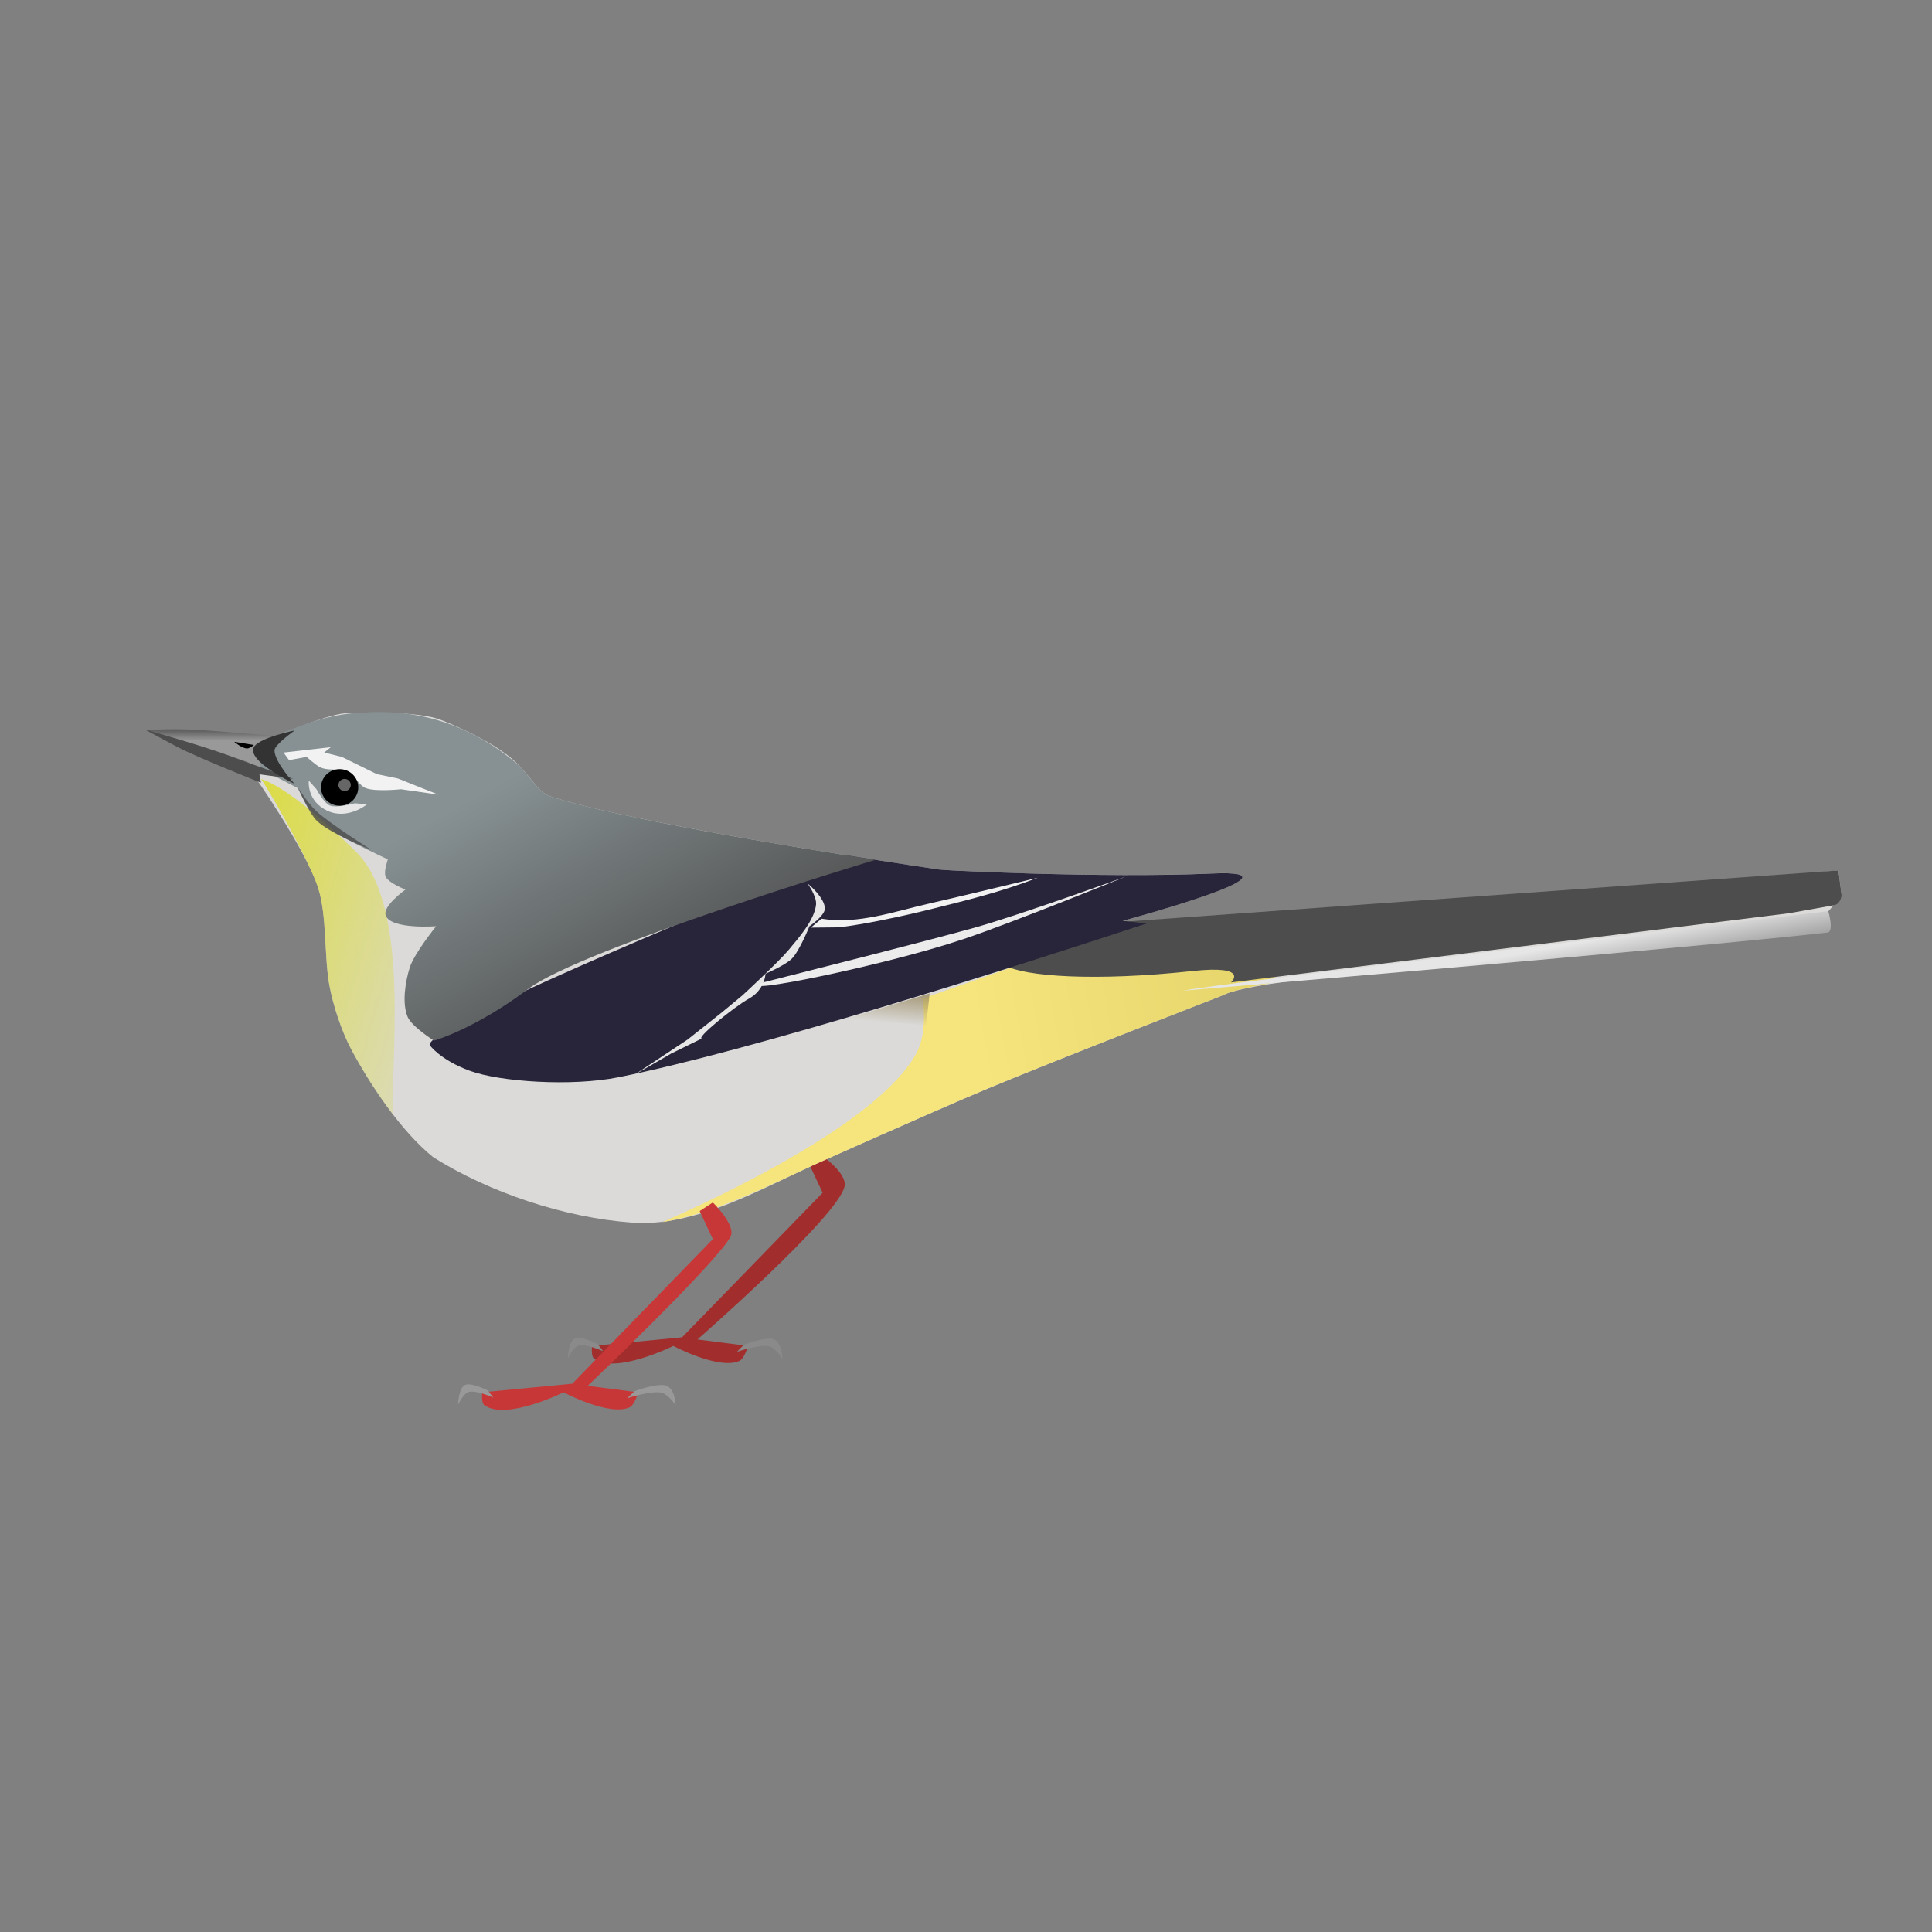
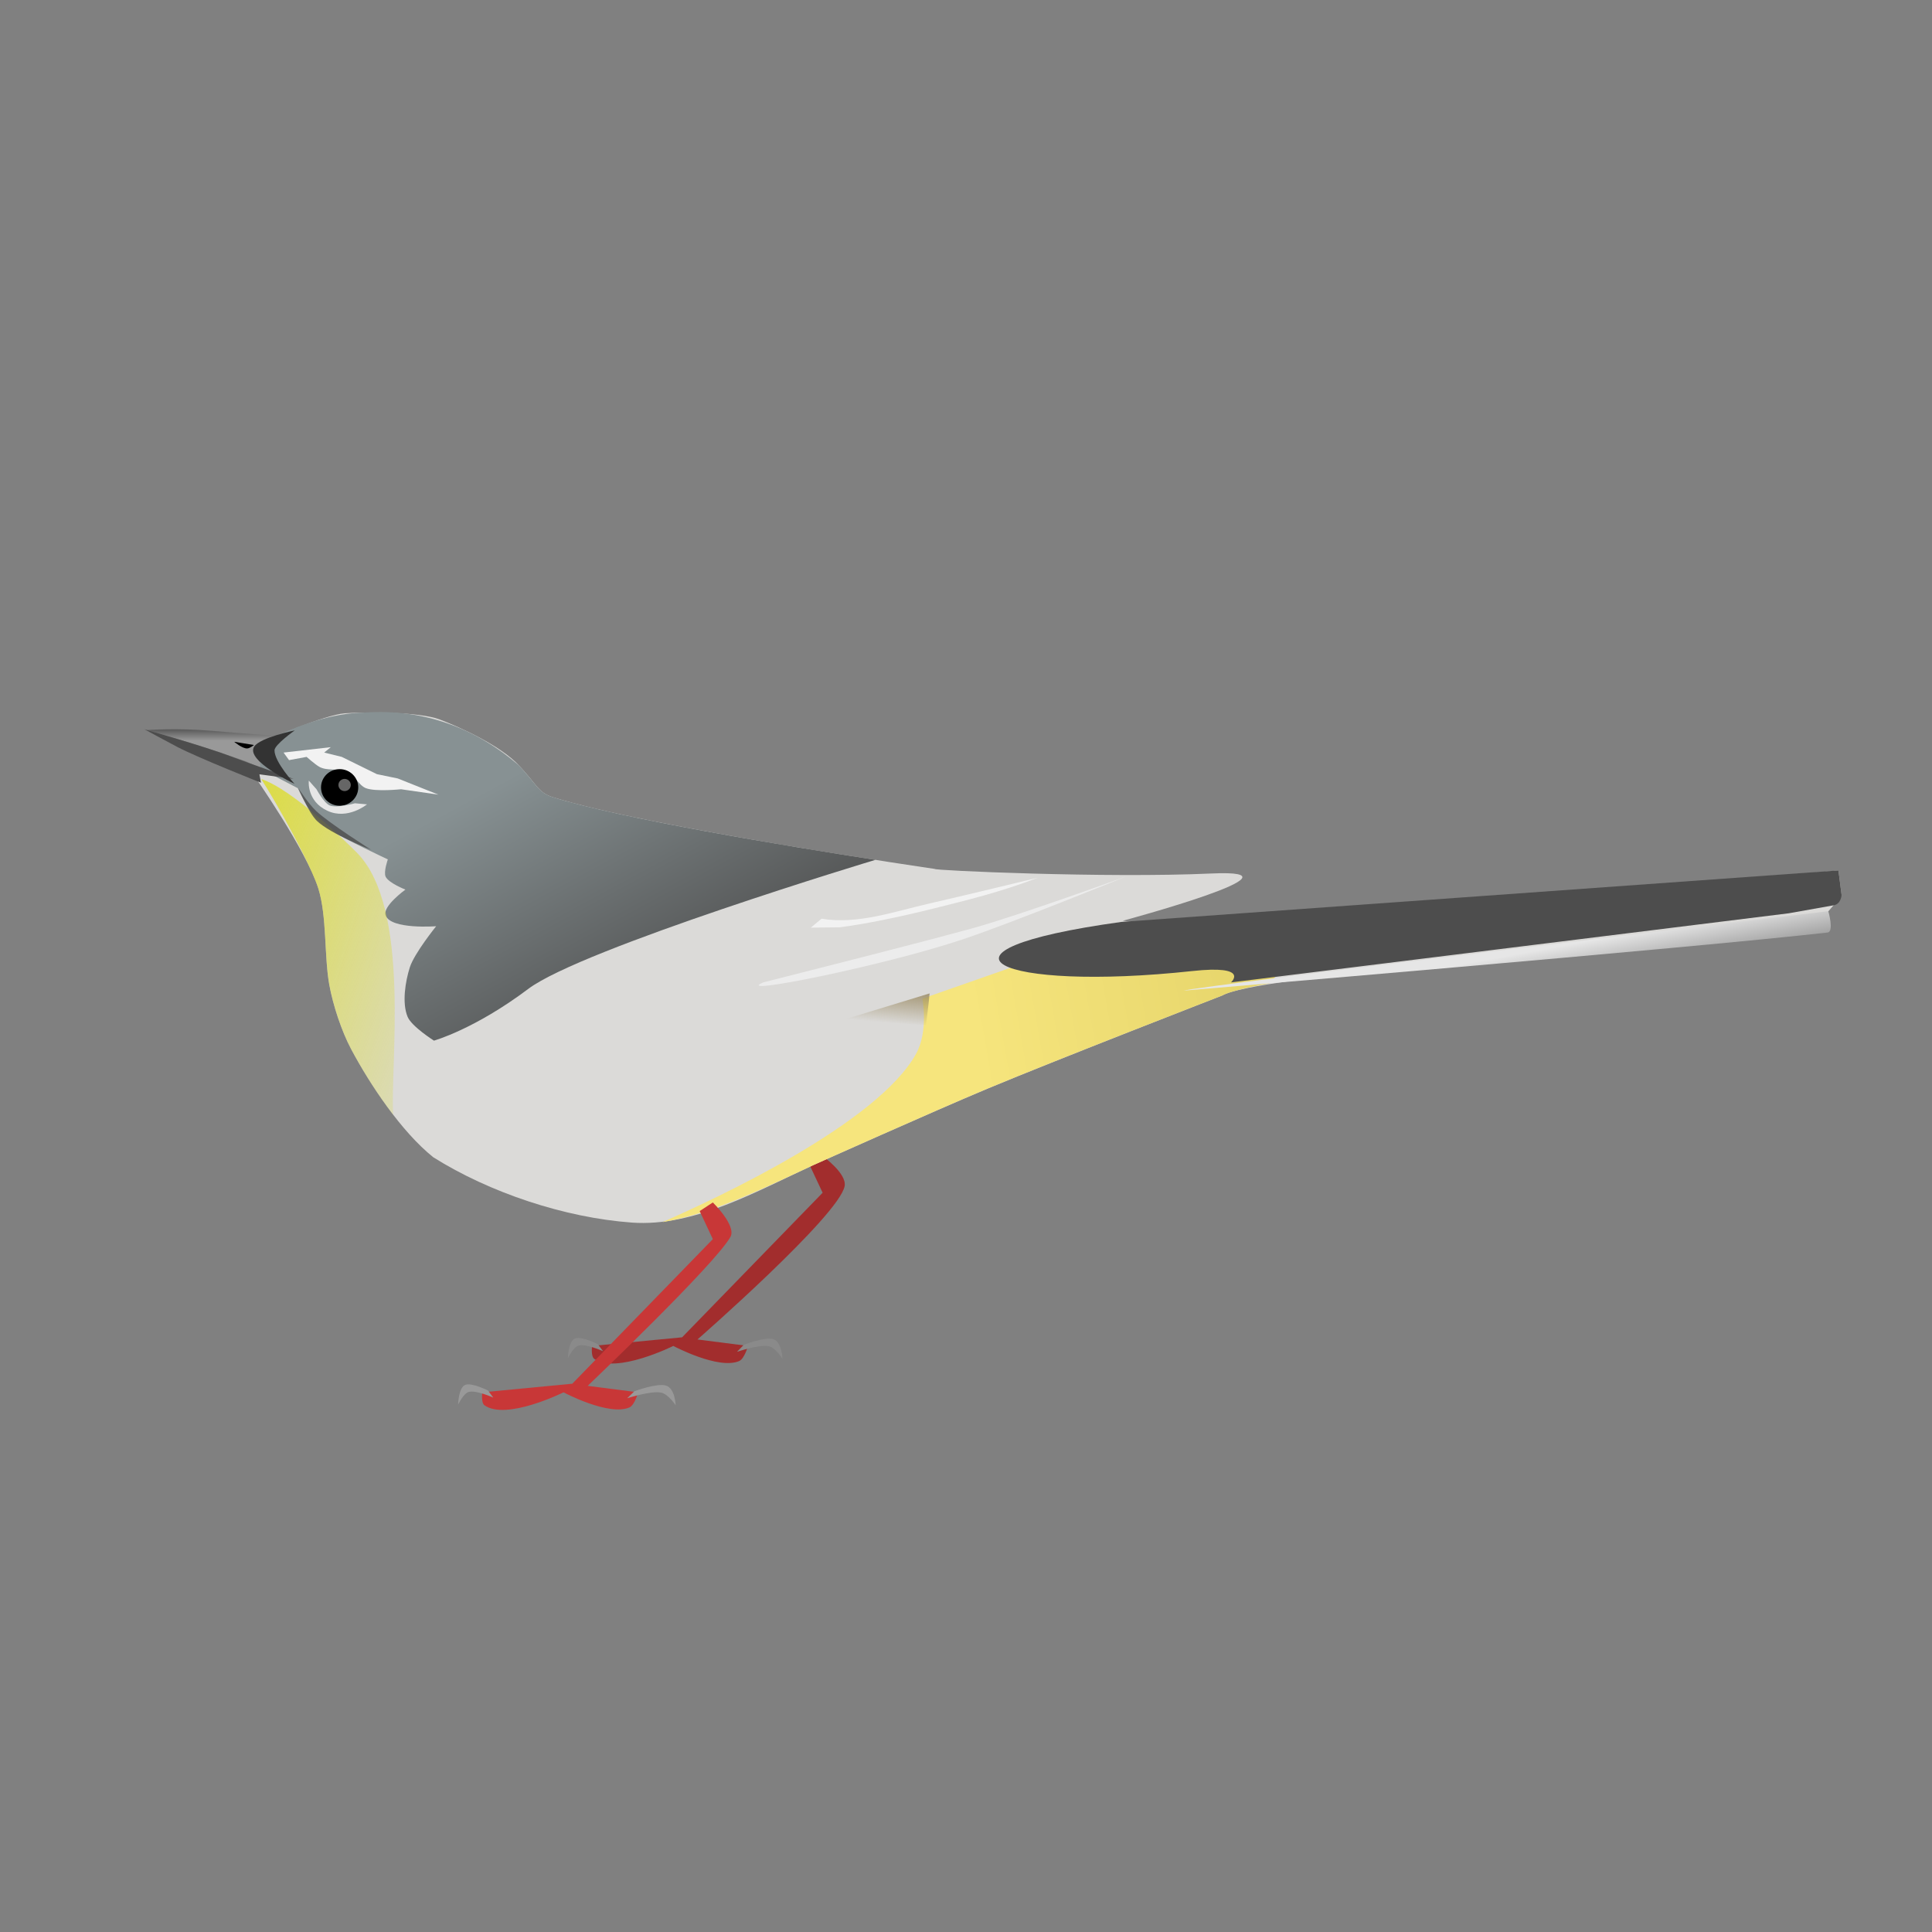
<svg xmlns="http://www.w3.org/2000/svg" xmlns:ns1="http://www.inkscape.org/namespaces/inkscape" xmlns:ns2="http://sodipodi.sourceforge.net/DTD/sodipodi-0.dtd" xmlns:xlink="http://www.w3.org/1999/xlink" version="1.1" id="svg2" ns1:output_extension="org.inkscape.output.svg.inkscape" ns2:version="0.32" ns1:version="0.47 r22583" ns2:docname="MotacillaCinerea.svg" x="0px" y="0px" width="500" height="500" viewBox="42.25 199.25 500 500" enable-background="new 42.25 199.25 440.173 181.084" xml:space="preserve">
  <rect x="42.25" y="199.25" width="500" height="500" fill="#808080" stroke="none" />
  <ns2:namedview id="base" bordercolor="#666666" borderopacity="1.0" ns1:cy="264.84472" ns1:cx="409.75856" objecttolerance="10.0" ns1:zoom="0.65336667" gridtolerance="10.0" guidetolerance="10.0" showgrid="false" pagecolor="#ffffff" ns1:current-layer="svg2" ns1:window-y="47" ns1:window-x="254" ns1:window-width="640" ns1:pageopacity="1" ns1:pageshadow="2" ns1:window-height="667" ns1:window-maximized="0">
	</ns2:namedview>
  <defs id="defs4">
    <linearGradient ns1:collect="always" id="linearGradient2872">
      <stop style="stop-color:#e6e6e6;stop-opacity:1;" offset="0" id="stop2874" />
      <stop style="stop-color:#4d4d4d;stop-opacity:1" offset="1" id="stop2876" />
    </linearGradient>
    <linearGradient ns1:collect="always" id="linearGradient2864">
      <stop style="stop-color:#9a8a63;stop-opacity:1;" offset="0" id="stop2866" />
      <stop style="stop-color:#9a8a63;stop-opacity:0;" offset="1" id="stop2868" />
    </linearGradient>
    <ns1:perspective id="perspective68" ns1:vp_z="500 : 250 : 1" ns1:vp_y="0 : 1000 : 0" ns1:vp_x="0 : 250 : 1" ns2:type="inkscape:persp3d" ns1:persp3d-origin="250 : 166.66667 : 1">
		</ns1:perspective>
    <linearGradient ns1:collect="always" xlink:href="#linearGradient2864" id="linearGradient2870" x1="241.985" y1="272.71" x2="241.219" y2="280.917" gradientUnits="userSpaceOnUse" />
    <linearGradient ns1:collect="always" xlink:href="#linearGradient2872" id="linearGradient2878" x1="458.376" y1="251.422" x2="462.163" y2="271.988" gradientUnits="userSpaceOnUse" />
  </defs>
  <g id="g2524" transform="translate(36.797,183.635)">
    <g id="g2496">
      <path id="path2515" d="m 214.939,317.036 3.41,7.259 -36.369,37.414 -23.299,2.234 c 0,0 -0.354,2.692 0.568,3.35 5.623,4.017 20.458,-3.35 20.458,-3.35 0,0 11.7,6.228 17.048,3.908 1.382,-0.6 2.273,-3.908 2.273,-3.908 l -13.07,-1.676 c 0,0 36.63,-32.027 38.085,-39.679 0.624,-3.283 -5.694,-7.786 -5.694,-7.786 l -3.41,2.234 z" ns2:nodetypes="ccccscsccscc" style="fill:#a22d2d" />
      <path id="path2517" d="m 197.952,363.649 c 0,0 5.54,-2.167 7.651,-1.458 2.26,0.76 2.354,5.102 2.354,5.102 0,0 -1.738,-2.871 -3.531,-3.279 -2.413,-0.549 -8.24,1.458 -8.24,1.458 l 1.766,-1.823 z" style="fill:#8a8a8a" />
      <path id="path2519" d="m 160.159,363.479 c 0,0 -4.279,-2.167 -5.91,-1.458 -1.745,0.76 -1.818,5.102 -1.818,5.102 0,0 1.343,-2.871 2.728,-3.279 1.864,-0.549 6.364,1.457 6.364,1.457 l -1.364,-1.822 z" style="fill:#8a8a8a" />
    </g>
    <g id="g2501">
      <path id="path2521" ns2:nodetypes="csssscsccccscscscssscc" d="m 75.003,206.929 c 0,0 14.466,-6.318 19.689,-6.712 5.224,-0.395 19.288,-0.395 24.511,1.579 5.224,1.975 15.671,6.713 20.493,11.846 4.822,5.133 5.017,7.089 8.84,8.292 24.65,7.757 98.849,18.558 98.849,18.558 -0.779,0.383 44.371,2.425 71.524,1.185 27.153,-1.24 -22.903,12.241 -22.903,12.241 l 17.68,1.975 167.561,-15.005 0.804,6.318 c 0,0 -5.743,8.258 -9.644,8.687 -63.655,6.992 -141.866,12.323 -150.684,17.374 0,0 -42.607,16.54 -60.676,24.086 -13.607,5.684 -45.004,19.743 -45.004,19.743 -14.726,6.771 -30.885,16.097 -47.077,14.921 -17.409,-1.264 -36.806,-7.75 -51.37,-16.895 -8.273,-6.639 -16.351,-18.733 -21.296,-28.035 -2.472,-4.648 -4.688,-11.422 -5.625,-16.584 -1.336,-7.352 -0.598,-17.734 -2.813,-24.877 -3.11,-10.029 -16.876,-29.614 -16.876,-29.614 l 4.017,-9.083 z" style="fill:#dbdad8" />
      <linearGradient id="path2523_1_" gradientUnits="userSpaceOnUse" x1="263.513" y1="-128.744" x2="131.057" y2="-105.886" gradientTransform="matrix(-0.796,0,0,-0.782,468.642,189.013)">
        <stop offset="0" style="stop-color:#F6E57D" id="stop15" />
        <stop offset="1" style="stop-color:#DFCE63" id="stop17" />
      </linearGradient>
      <path id="path2523" d="m 339.026,253.609 3.183,7.818 -8.304,8.673 c -6.262,1.167 -10.586,2.262 -12.182,3.176 0,0 -42.62,16.519 -60.688,24.064 -13.607,5.684 -45,19.765 -45,19.765 -11.404,5.243 -25.759,12.566 -39.157,14.805 14.427,-6.325 55.849,-25.678 65.684,-43.633 3.218,-5.875 1.616,-14.219 1.616,-14.219 l 56.509,-19.789 13.004,1.612 25.335,-2.272 z" style="fill:url(#path2523_1_)" />
      <linearGradient id="path2525_1_" gradientUnits="userSpaceOnUse" x1="511.07" y1="-23.421" x2="511.07" y2="-15.873" gradientTransform="matrix(-0.796,0,0,-0.782,468.642,189.013)">
        <stop offset="0" style="stop-color:#999999" id="stop21" />
        <stop offset="1" style="stop-color:#1A1A1A" id="stop23" />
      </linearGradient>
      <path id="path2525" d="m 43.474,204.56 c 0,0 7.621,-0.592 16.862,0.197 9.242,0.79 18.082,1.382 18.082,1.382 0,0 -6.228,1.58 -6.63,3.159 -0.402,1.58 2.009,3.159 2.009,3.159 l 6.831,4.738 v 1.185 l -11.452,-5.726 c -9.75,-3.368 -14.351,-4.878 -25.702,-8.094 z" style="fill:url(#path2525_1_)" />
      <path id="path2553" ns2:nodetypes="ccsccscc" d="m 481.234,240.881 0.821,6.328 c 0,0 -0.111,2.349 -2.015,2.688 l -11.66,2.076 -144.346,17.884 c 0,0 5.085,-4.57 -10.042,-2.935 -50.109,5.416 -73.228,-5.143 -18.314,-12.717 l 185.556,-13.324 z" style="fill:#4d4d4d" />
-       <path id="path2527" ns2:nodetypes="ccsccszcc" d="m 224.018,236.875 c 13.527,2.166 23.37,3.616 23.37,3.616 -0.779,0.383 44.374,2.437 71.527,1.197 27.152,-1.24 -22.898,12.24 -22.898,12.24 l 6.191,0.684 c -35.719,11.75 -101.689,32.793 -136.714,39.798 -12.205,2.44 -30.636,1.177 -38.408,-1.661 -7.771,-2.839 -10.445,-6.694 -10.445,-6.694 -0.476,-4.723 67.475,-32.881 107.377,-49.18 z" style="fill:#28253a" />
      <linearGradient id="path2529_1_" gradientUnits="userSpaceOnUse" x1="406.995" y1="-30.39" x2="359.852" y2="-116.104" gradientTransform="matrix(-0.796,0,0,-0.782,468.642,189.013)">
        <stop offset="0" style="stop-color:#879193" id="stop28" />
        <stop offset="1" style="stop-color:#4D4D4D" id="stop30" />
      </linearGradient>
      <path id="path2529" ns2:nodetypes="ccscscsscscscsccccc" d="m 99.983,200.009 c 14.987,-0.979 28.319,3.873 39.704,13.632 4.822,5.133 5.027,7.079 8.851,8.282 17.674,5.562 60.479,12.633 83.485,16.222 -0.031,-0.03 -75.952,22.938 -89.829,33.376 -13.956,10.498 -24.435,13.408 -24.435,13.408 0,0 -5.752,-3.635 -6.812,-6.156 -1.497,-3.56 -0.598,-9.15 0.572,-12.826 1.144,-3.596 6.812,-10.627 6.812,-10.627 0,0 -11.677,0.912 -13.077,-2.785 -0.892,-2.355 5.122,-6.694 5.122,-6.694 0,0 -4.354,-1.698 -5.122,-3.347 -0.573,-1.229 0.572,-4.471 0.572,-4.471 0,0 -10.793,-5.026 -15.34,-7.818 -4.546,-2.792 -7.956,-10.603 -7.956,-10.603 l -9.646,-5.033 -0.224,-2.321 2.337,-5.326 c 7.989,-3.65 16.14,-6.769 24.986,-6.913 z" style="fill:url(#path2529_1_)" />
      <path id="path2531" d="m 78.84,210.378 12.217,-1.396 -1.705,1.396 4.546,1.117 6.25,3.071 2.841,1.396 5.398,1.117 10.513,4.188 -9.661,-1.396 c 0,0 -6.551,0.699 -9.092,-0.279 -1.9,-0.731 -2.988,-3.597 -5.134,-4.386 -2.181,-0.801 -4.856,0.002 -6.931,-1.15 -1.07,-0.595 -3.277,-2.561 -3.277,-2.561 l -4.546,0.838 -1.419,-1.955 z" style="fill:#f2f2f2" />
      <path id="path2533" d="m 42.857,204.362 c 0,0 5.804,3.178 8.438,4.541 5.828,3.013 21.698,9.279 21.698,9.279 l -0.401,-2.171 8.84,1.185 c 0,0 -11.692,-4.104 -16.475,-5.923 -6.292,-2.394 -22.1,-6.911 -22.1,-6.911 z" style="fill:#4d4d4d" />
      <g id="g2535" transform="matrix(-0.636,0,0,0.625,464.37,-18.48)">
        <path id="path2537" d="m 590.939,380.611 c 0,4.184 -3.392,7.576 -7.576,7.576 -4.184,0 -7.576,-3.392 -7.576,-7.576 0,-4.185 3.392,-7.576 7.576,-7.576 4.184,0 7.576,3.391 7.576,7.576 z" />
        <path id="path2539" d="m 583.868,379.601 c 10e-4,0.902 -0.48,1.737 -1.262,2.189 -0.782,0.451 -1.745,0.451 -2.526,0 -0.782,-0.452 -1.263,-1.287 -1.262,-2.189 -10e-4,-0.903 0.48,-1.738 1.262,-2.189 0.782,-0.452 1.745,-0.452 2.526,0 0.782,0.451 1.263,1.285 1.262,2.189 z" style="fill:#666666" />
      </g>
      <path id="path2541" d="m 97.309,223.501 3.125,0.279 c 0,0 -4.98,4.105 -10.229,1.675 -5.481,-2.538 -4.831,-7.818 -4.831,-7.818 l 1.989,2.234 c 0,0 1.904,3.555 3.41,4.188 1.81,0.762 6.536,-0.558 6.536,-0.558 z" style="fill:#e6e6e6" />
      <linearGradient id="path2543_1_" gradientUnits="userSpaceOnUse" x1="520.86" y1="-78.559" x2="418.717" y2="-108.255" gradientTransform="matrix(-0.796,0,0,-0.782,468.642,189.013)">
        <stop offset="0" style="stop-color:#DCDC33" id="stop40" />
        <stop offset="1" style="stop-color:#DCDC33;stop-opacity:0" id="stop42" />
      </linearGradient>
      <path id="path2543" d="m 73.051,217.222 c 8.226,2.704 22.64,16.899 24.823,19.125 14.09,14.371 8.481,55.285 9.344,67.785 -4.293,-5.575 -8.104,-11.768 -10.914,-17.053 -2.472,-4.648 -4.681,-11.426 -5.619,-16.588 -1.336,-7.352 -0.62,-17.729 -2.834,-24.871 -1.887,-6.084 -10.522,-21.786 -14.8,-28.398 z" style="fill:url(#path2543_1_)" />
      <path id="path2545" d="m 81.736,204.645 c 0,0 -8.979,1.836 -10.499,4.188 -2.349,3.634 10.444,9.643 10.444,9.643 0,0 -5.223,-5.668 -5.184,-8.689 0.021,-1.468 5.239,-5.142 5.239,-5.142 z" style="fill:#333333" />
      <path id="path2547" d="m 71.168,208.424 -5.114,-0.837 c 0,0 2.134,1.812 3.41,1.723 0.721,-0.051 1.704,-0.886 1.704,-0.886 z" />
-       <path id="path2549" ns2:nodetypes="ccczcscscsscccc" d="m 169.478,293.861 9.661,-5.584 7.956,-3.908 c -1.625,0 8.14,-8.069 12.218,-10.331 4.078,-2.263 4.262,-6.422 4.262,-6.422 0,0 5.177,-2.232 6.819,-3.909 2.01,-2.052 4.546,-8.376 4.546,-8.376 0,0 3.889,-2.688 3.978,-4.468 0.145,-2.878 -4.535,-6.669 -4.535,-6.669 0,0 2.496,3.317 2.262,5.553 -0.421,4.035 -4.472,8.552 -7.103,11.727 -2.553,3.079 -11.934,11.727 -11.934,11.727 l -5.398,4.468 -8.808,6.98 -13.924,9.212 z" style="fill:#e6e6e6" />
      <path id="path2551" ns2:nodetypes="ccccccc" d="m 218.065,253.377 c 9.397,1.562 18.902,-1.892 28.008,-3.96 7.099,-1.598 27.966,-6.649 27.966,-6.649 -9.891,3.814 -18.588,5.859 -26.915,7.953 -8.833,2.22 -18.275,4.139 -24.514,4.891 l -7.312,0.072 2.767,-2.307 z" style="fill:#f2f2f2" />
      <path id="path2555" d="m 311.796,271.988 c 2.842,-1.117 166.817,-20.566 166.817,-20.566 0,0 1.564,5.332 -0.19,5.532 -34.839,3.968 -166.627,15.034 -166.627,15.034 z" style="fill:url(#linearGradient2878);stroke:none;stroke-width:0.095;fill-opacity:1" ns2:nodetypes="ccsc" />
      <path id="path2557" ns2:nodetypes="cccc" enable-background="new    " d="m 246.03,272.71 c -0.199,2.509 -0.947,8.207 -0.947,8.207 L 223.597,279.567 246.03,272.71 z" style="opacity:0.807;fill:url(#linearGradient2870);fill-opacity:1" />
      <path id="path2559" enable-background="new    " d="m 82.638,219.564 c 0,0 2.588,4.017 4.621,5.923 3.472,3.254 14.265,10.069 14.265,10.069 0,0 -10.649,-4.186 -14.064,-7.502 -2.111,-2.051 -4.822,-8.49 -4.822,-8.49 z" style="opacity:0.807;fill:#4d4d4d" />
      <path id="path2561" ns2:nodetypes="cscscc" d="m 215.368,266.706 c 0,0 27.842,-7.022 41.623,-10.817 12.148,-3.344 39.779,-13.401 39.779,-13.401 0,0 -29.251,11.904 -42.052,16.194 -20.84,6.985 -60.297,14.847 -51.712,11.168 l 12.362,-3.144 z" style="fill:#ececec" />
    </g>
    <g id="g2491">
      <path id="path2565" d="m 186.526,329.042 3.409,7.259 -36.369,37.414 -23.299,2.234 c 0,0 -0.354,2.692 0.568,3.35 5.623,4.017 20.458,-3.35 20.458,-3.35 0,0 11.7,6.228 17.048,3.908 1.382,-0.6 2.273,-3.908 2.273,-3.908 l -13.07,-1.676 c 0,0 32.804,-31.261 36.937,-38.53 1.652,-2.905 -4.546,-8.935 -4.546,-8.935 l -3.409,2.234 z" ns2:nodetypes="ccccscsccscc" style="fill:#c83737" />
      <path id="path2567" d="m 169.654,375.655 c 0,0 5.9,-2.167 8.148,-1.458 2.407,0.76 2.507,5.102 2.507,5.102 0,0 -1.852,-2.871 -3.761,-3.279 -2.569,-0.549 -8.775,1.458 -8.775,1.458 l 1.881,-1.823 z" style="fill:#999999" />
      <path id="path2569" d="m 131.746,375.485 c 0,0 -4.279,-2.167 -5.91,-1.458 -1.746,0.76 -1.818,5.102 -1.818,5.102 0,0 1.343,-2.871 2.728,-3.279 1.864,-0.549 6.365,1.458 6.365,1.458 l -1.365,-1.823 z" style="fill:#999999" />
    </g>
  </g>
</svg>